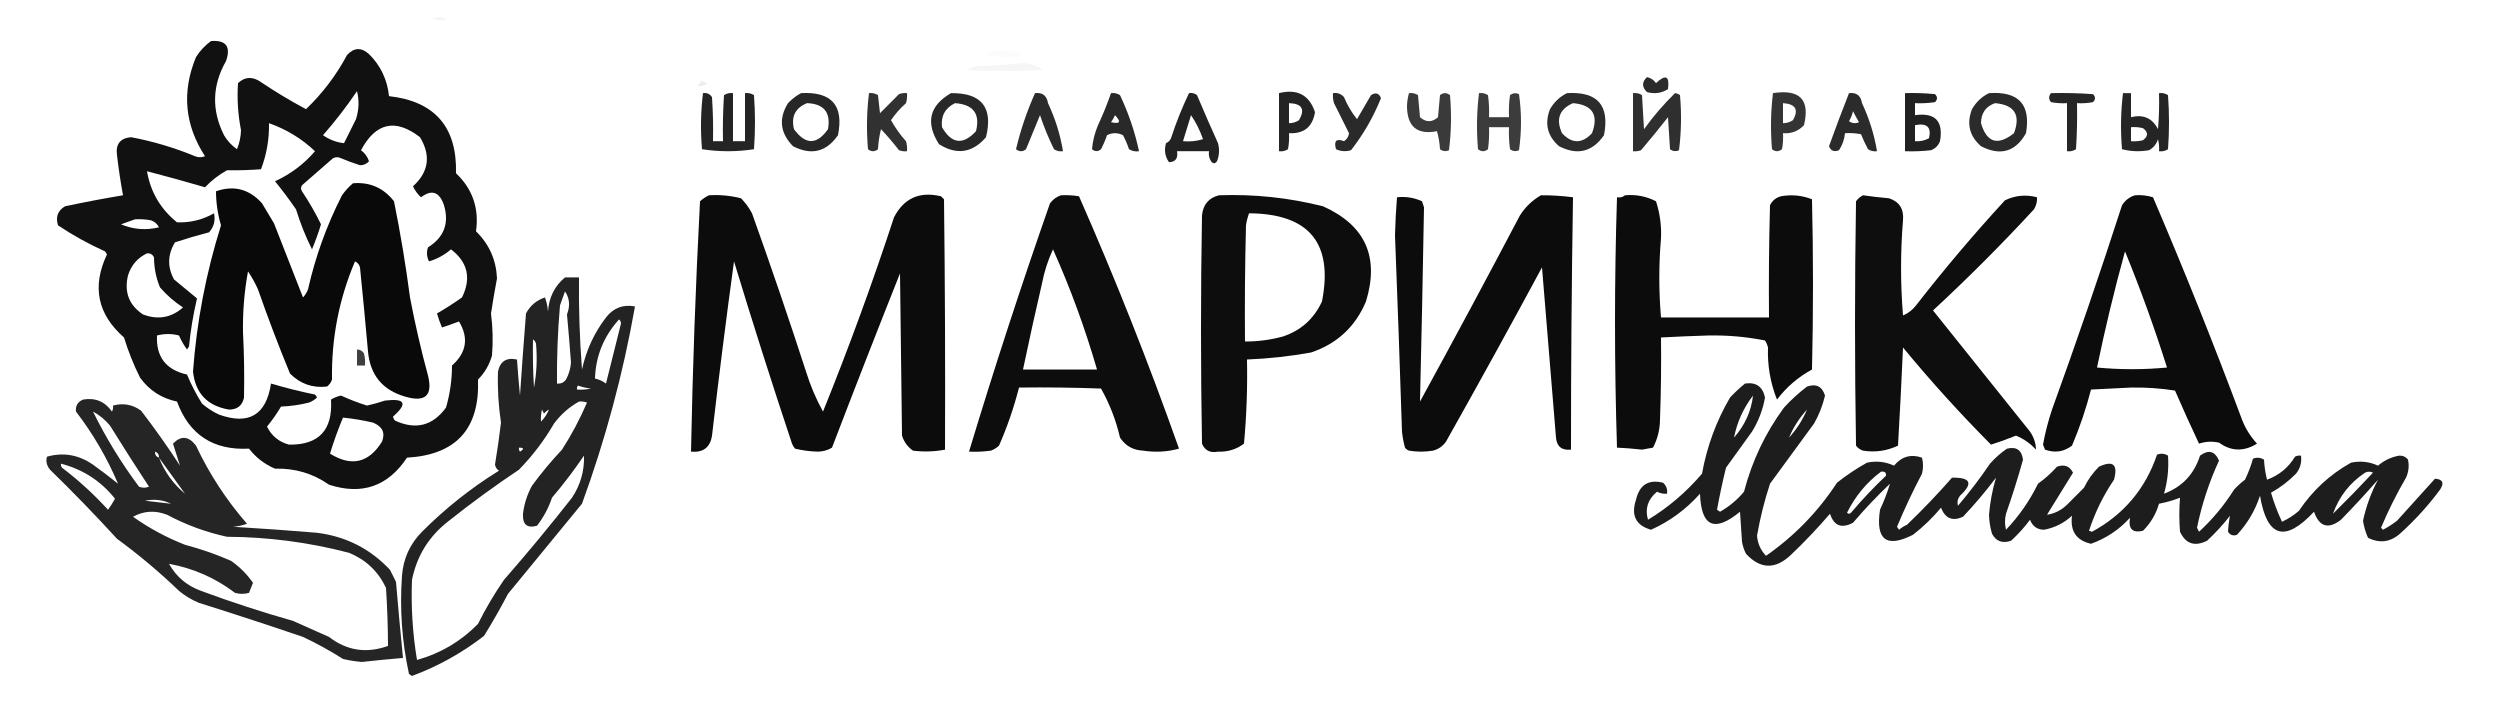
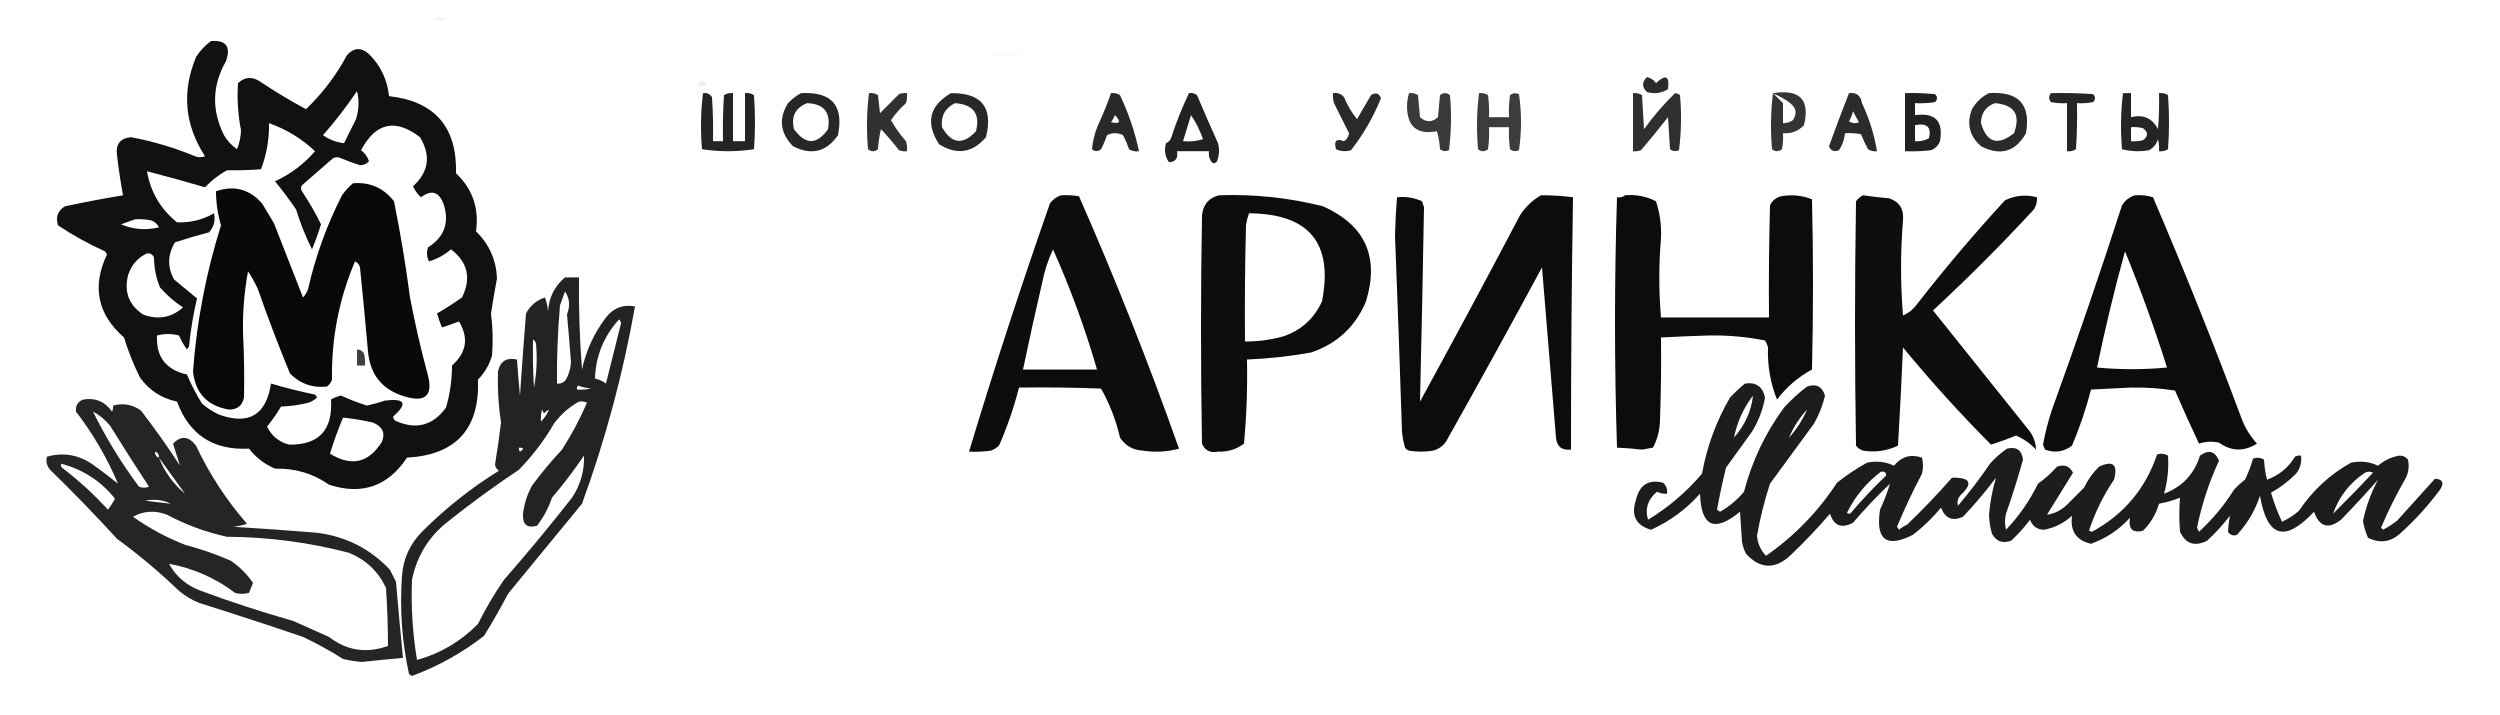
<svg xmlns="http://www.w3.org/2000/svg" width="486" height="139" viewBox="0 0 486 139" fill="none">
  <path opacity="0.044" fill-rule="evenodd" clip-rule="evenodd" d="M84.176 3.7C85.088 3.157 85.996 3.222 86.897 3.894C85.985 4.024 85.077 3.959 84.176 3.7Z" fill="black" />
  <path opacity="0.932" fill-rule="evenodd" clip-rule="evenodd" d="M41.019 7.982C43.949 7.756 44.921 9.054 43.935 11.876C41.241 16.61 41.111 21.412 43.546 26.282C44.185 27.376 45.028 28.285 46.073 29.007C46.556 27.824 46.815 26.591 46.851 25.308C46.258 22.279 46.064 19.229 46.268 16.159C47.626 14.891 49.117 14.826 50.739 15.964C53.558 17.863 56.474 19.615 59.487 21.22C62.71 18.136 65.367 14.631 67.457 10.708C68.812 9.23 70.238 9.165 71.734 10.513C73.998 12.768 75.294 15.494 75.622 18.689C84.526 19.69 88.868 24.687 88.647 33.68C91.87 36.742 93.166 40.506 92.535 44.971C95.095 47.465 96.456 50.515 96.617 54.121C96.186 56.389 95.797 58.66 95.451 60.935C95.801 63.656 95.865 66.381 95.645 69.111C95.136 70.911 94.229 72.469 92.924 73.783C93.276 83.359 88.675 88.421 79.121 88.968C75.413 94.554 70.359 96.306 63.958 94.225C60.837 92.037 57.338 90.999 53.461 91.11C51.434 90.247 49.749 88.949 48.406 87.216C41.453 87.569 36.787 84.519 34.409 78.066C31.394 77.434 28.996 75.876 27.217 73.394C25.965 70.886 24.928 68.29 24.106 65.607C18.941 61.083 17.839 55.697 20.801 49.449C20.672 49.254 20.542 49.059 20.413 48.864C17.211 47.424 14.165 45.737 11.276 43.803C10.774 42.178 11.228 40.945 12.637 40.104C16.381 39.306 20.139 38.592 23.912 37.963C23.439 35.383 23.051 32.788 22.745 30.175C22.45 28.033 23.357 26.865 25.467 26.671C29.744 27.472 33.891 28.705 37.909 30.37C38.557 30.63 39.205 30.63 39.853 30.37C35.896 24.271 35.312 17.847 38.103 11.097C38.892 9.854 39.864 8.816 41.019 7.982ZM69.401 17.716C69.851 19.485 69.786 21.302 69.207 23.167C68.429 24.724 67.652 26.282 66.874 27.839C65.382 27.666 64.021 27.147 62.792 26.282C65.186 23.555 67.39 20.7 69.401 17.716ZM52.294 23.946C55.68 25.137 58.661 26.954 61.237 29.397C59.077 31.907 56.485 33.854 53.461 35.237C54.896 36.999 56.257 38.816 57.543 40.688C58.371 43.383 59.408 45.979 60.653 48.475C61.313 46.883 61.896 45.26 62.403 43.608C61.318 41.395 60.087 39.253 58.709 37.184C58.45 36.794 58.45 36.405 58.709 36.016C60.718 34.264 62.727 32.512 64.736 30.759C65.254 30.5 65.773 30.5 66.291 30.759C67.506 31.271 68.737 31.725 69.985 32.122C70.689 32.125 71.272 31.865 71.734 31.343C71.441 30.466 70.923 29.752 70.179 29.202C73.045 23.83 76.868 22.987 81.649 26.671C83.804 30.254 83.35 33.434 80.288 36.211C80.668 37.043 81.187 37.756 81.843 38.352C83.942 36.766 85.432 37.285 86.314 39.909C87.355 43.408 86.318 46.134 83.204 48.086C82.887 49.021 82.952 49.929 83.398 50.811C84.998 50.335 86.424 49.556 87.675 48.475C90.939 50.975 91.652 54.09 89.813 57.82C88.245 58.935 86.626 59.973 84.953 60.935C85.218 61.865 85.542 62.773 85.925 63.66C87.028 63.302 88.129 62.913 89.23 62.492C91.153 65.687 90.7 68.542 87.869 71.058C87.865 73.846 87.477 76.571 86.703 79.234C84.13 82.773 80.825 83.617 76.789 81.765C76.586 81.547 76.456 81.287 76.4 80.986C79.311 78.437 78.793 77.398 74.845 77.871C73.695 78.257 72.529 78.581 71.345 78.845C69.618 78.304 67.933 77.655 66.291 76.898C65.601 77.049 64.953 77.308 64.347 77.677C64.715 83.601 61.993 86.521 56.182 86.437C54.224 85.912 52.798 84.744 51.905 82.933C52.908 81.704 53.816 80.406 54.627 79.04C56.474 78.966 58.288 78.707 60.07 78.261C60.654 78.034 61.172 77.71 61.625 77.287C61.544 77.059 61.414 76.865 61.237 76.704C58.352 76.114 55.5 75.4 52.683 74.562C51.755 80.673 48.385 82.684 42.574 80.597C41.368 80.037 40.266 79.323 39.269 78.456C38.143 76.653 37.171 74.771 36.353 72.81C32.258 71.893 30.314 69.362 30.521 65.218C31.958 64.844 33.383 64.844 34.798 65.218C35.218 66.189 35.737 67.098 36.353 67.943C36.483 67.748 36.613 67.554 36.742 67.359C37.05 64.211 37.569 61.096 38.297 58.014C36.815 56.791 35.324 55.558 33.826 54.316C32.512 51.88 32.577 49.479 34.021 47.112C36.196 46.392 38.399 45.743 40.63 45.166C41.588 44.104 41.912 42.871 41.602 41.467C39.362 42.738 36.965 43.322 34.409 43.219C31.212 40.642 29.268 37.333 28.577 33.29C32.346 34.266 36.104 35.305 39.853 36.405C41.102 35.091 42.528 33.987 44.129 33.096C46.347 33.135 48.551 33.07 50.739 32.901C51.834 30.027 52.353 27.042 52.294 23.946ZM26.245 42.635C27.289 42.571 28.326 42.636 29.355 42.83C30.056 43.078 30.574 43.532 30.91 44.192C28.373 44.808 25.91 44.614 23.523 43.608C24.467 43.257 25.374 42.932 26.245 42.635ZM28.577 49.254C29.209 49.199 29.662 49.459 29.938 50.033C29.946 52.066 30.335 54.013 31.105 55.873C32.423 57.389 33.913 58.687 35.576 59.767C33.298 61.775 30.706 62.23 27.8 61.129C25.079 59.319 24.107 56.788 24.884 53.537C25.516 51.544 26.747 50.116 28.577 49.254ZM66.68 81.181C68.641 81.379 70.585 81.704 72.512 82.154C74.351 82.913 74.934 84.146 74.261 85.853C71.686 90 68.317 90.778 64.153 88.189C64.865 85.846 65.707 83.509 66.68 81.181Z" fill="black" />
  <path opacity="0.01" fill-rule="evenodd" clip-rule="evenodd" d="M37.52 8.762C38.038 9.021 38.038 9.021 37.52 8.762Z" fill="black" />
  <path opacity="0.014" fill-rule="evenodd" clip-rule="evenodd" d="M192.649 9.93C194.468 9.866 196.282 9.931 198.092 10.125C198.351 10.385 198.61 10.644 198.869 10.904C196.526 11.227 194.193 11.162 191.871 10.709C192.16 10.444 192.419 10.184 192.649 9.93Z" fill="black" />
-   <path opacity="0.037" fill-rule="evenodd" clip-rule="evenodd" d="M198.482 12.266C200.076 12.214 201.501 12.668 202.759 13.629C197.834 13.888 192.909 13.888 187.984 13.629C188.503 13.369 189.021 13.109 189.54 12.85C192.589 12.783 195.57 12.588 198.482 12.266Z" fill="black" />
  <path opacity="0.831" fill-rule="evenodd" clip-rule="evenodd" d="M320.178 14.988C320.908 15.144 321.491 15.534 321.928 16.156C323.819 14.378 324.596 14.767 324.26 17.324C323.023 18.112 321.662 18.307 320.178 17.908C319.159 16.912 319.159 15.938 320.178 14.988Z" fill="black" />
  <path opacity="0.067" fill-rule="evenodd" clip-rule="evenodd" d="M136.274 15.77C136.762 15.755 137.151 15.95 137.44 16.354C136.793 16.661 136.145 16.791 135.496 16.744C135.839 16.468 136.098 16.143 136.274 15.77Z" fill="black" />
  <path opacity="0.856" fill-rule="evenodd" clip-rule="evenodd" d="M136.662 18.106C137.421 18 138.004 18.259 138.412 18.885C138.606 21.737 138.671 24.593 138.606 27.451C139.254 27.451 139.902 27.451 140.55 27.451C140.486 24.463 140.55 21.478 140.745 18.496C141.272 18.153 141.855 18.023 142.494 18.106C142.494 21.221 142.494 24.336 142.494 27.451C143.272 27.451 144.049 27.451 144.827 27.451C144.827 24.336 144.827 21.221 144.827 18.106C145.466 18.023 146.049 18.153 146.577 18.496C146.836 22 146.836 25.504 146.577 29.008C143.207 29.527 139.838 29.527 136.468 29.008C136.155 25.344 136.22 21.71 136.662 18.106Z" fill="black" />
  <path opacity="0.846" fill-rule="evenodd" clip-rule="evenodd" d="M155.713 18.106C161.667 17.771 164.065 20.496 162.906 26.282C160.65 29.542 157.734 30.256 154.158 28.424C151.653 25.863 151.329 23.072 153.186 20.052C153.95 19.254 154.792 18.605 155.713 18.106ZM156.879 20.052C160.177 20.175 161.538 21.862 160.962 25.114C158.792 28.187 156.589 28.187 154.352 25.114C153.76 22.667 154.602 20.98 156.879 20.052Z" fill="black" />
  <path opacity="0.807" fill-rule="evenodd" clip-rule="evenodd" d="M168.932 18.106C169.571 18.023 170.154 18.153 170.681 18.496C170.811 19.664 170.941 20.832 171.07 22C172.302 20.767 173.532 19.534 174.764 18.301C175.267 18.11 175.785 18.045 176.319 18.106C176.381 18.768 176.317 19.417 176.125 20.053C175.003 21.045 174.031 22.148 173.209 23.363C174.024 24.83 174.996 26.192 176.125 27.451C176.317 28.087 176.381 28.736 176.319 29.398C175.785 29.459 175.267 29.394 174.764 29.203C173.659 27.773 172.492 26.41 171.265 25.115C170.944 26.394 170.75 27.692 170.681 29.008C170.033 29.527 169.386 29.527 168.737 29.008C168.424 25.344 168.489 21.71 168.932 18.106Z" fill="black" />
  <path opacity="0.841" fill-rule="evenodd" clip-rule="evenodd" d="M184.875 18.107C190.834 18.038 193.102 20.893 191.679 26.672C189.038 29.736 185.992 30.19 182.542 28.035C179.884 23.848 180.662 20.539 184.875 18.107ZM185.653 20.053C189.22 20.308 190.581 22.125 189.735 25.504C187.208 28.244 185.005 27.985 183.126 24.726C182.869 22.58 183.711 21.022 185.653 20.053Z" fill="black" />
-   <path opacity="0.831" fill-rule="evenodd" clip-rule="evenodd" d="M201.205 18.106C202.653 17.931 203.496 18.58 203.733 20.053C205.138 23.042 206.11 26.157 206.649 29.397C206.009 29.48 205.426 29.351 204.899 29.008C203.84 26.864 202.933 24.658 202.177 22.389C201.27 24.595 200.363 26.802 199.456 29.008C198.808 29.527 198.16 29.527 197.512 29.008C198.394 25.285 199.625 21.651 201.205 18.106Z" fill="black" />
  <path opacity="0.838" fill-rule="evenodd" clip-rule="evenodd" d="M215.979 18.106C216.618 18.023 217.201 18.153 217.728 18.496C219.391 21.999 220.622 25.633 221.422 29.398C220.727 29.509 220.079 29.379 219.478 29.008C219.165 28.068 218.776 27.159 218.312 26.283C217.275 25.764 216.238 25.764 215.201 26.283C214.888 27.223 214.499 28.132 214.035 29.008C213.449 29.494 212.866 29.494 212.285 29.008C212.422 27.421 212.811 25.863 213.452 24.336C214.406 22.295 215.249 20.219 215.979 18.106ZM216.756 22.389C218.007 23.707 217.748 24.161 215.979 23.752C216.292 23.319 216.551 22.864 216.756 22.389Z" fill="black" />
  <path opacity="0.864" fill-rule="evenodd" clip-rule="evenodd" d="M231.143 18.104C231.718 18.002 232.236 18.132 232.698 18.493C234.025 21.638 235.385 24.753 236.781 27.838C237.1 29.027 237.035 30.195 236.586 31.342C236.198 31.861 235.809 31.861 235.42 31.342C235.05 30.74 234.92 30.091 235.031 29.395C232.958 29.395 230.884 29.395 228.81 29.395C229.048 30.769 228.529 31.483 227.255 31.537C226.476 30.431 226.282 29.198 226.672 27.838C227.122 27.644 227.446 27.32 227.644 26.864C228.623 23.855 229.789 20.935 231.143 18.104ZM231.532 22.387C232.497 23.8 233.274 25.357 233.865 27.059C232.594 27.444 231.298 27.573 229.977 27.448C230.494 25.766 231.012 24.079 231.532 22.387Z" fill="black" />
-   <path opacity="0.857" fill-rule="evenodd" clip-rule="evenodd" d="M248.637 18.105C252.188 17.221 254.52 18.454 255.635 21.804C255.165 24.677 253.48 26.039 250.581 25.892C250.644 26.939 250.58 27.977 250.386 29.007C249.859 29.35 249.276 29.48 248.637 29.397C248.637 25.633 248.637 21.869 248.637 18.105ZM250.581 20.052C253.116 20.137 253.764 21.24 252.525 23.362C251.932 23.754 251.284 23.949 250.581 23.946C250.581 22.648 250.581 21.35 250.581 20.052Z" fill="black" />
  <path opacity="0.835" fill-rule="evenodd" clip-rule="evenodd" d="M259.136 18.105C260 17.98 260.713 18.239 261.275 18.884C261.927 20.453 262.769 21.881 263.802 23.166C264.709 21.609 265.616 20.052 266.523 18.494C267.43 17.909 268.078 18.104 268.467 19.078C266.982 22.759 265.038 26.134 262.635 29.201C261.625 29.501 260.653 29.436 259.719 29.007C259.263 27.387 259.781 26.867 261.275 27.449C261.844 27.076 262.168 26.557 262.247 25.892C261.282 23.959 260.31 22.012 259.331 20.052C259.139 19.415 259.074 18.766 259.136 18.105Z" fill="black" />
  <path opacity="0.771" fill-rule="evenodd" clip-rule="evenodd" d="M273.908 18.106C274.548 18.023 275.131 18.153 275.658 18.496C275.787 19.923 275.917 21.351 276.047 22.779C277.213 23.817 278.38 23.817 279.546 22.779C279.675 21.351 279.805 19.923 279.935 18.496C280.583 17.977 281.231 17.977 281.879 18.496C282.196 22.095 282.131 25.664 281.684 29.203C281.058 29.483 280.474 29.419 279.935 29.008C279.865 27.819 279.671 26.651 279.352 25.504C275.493 26.25 273.549 24.628 273.52 20.637C273.545 19.759 273.675 18.916 273.908 18.106Z" fill="black" />
  <path opacity="0.763" fill-rule="evenodd" clip-rule="evenodd" d="M287.518 18.106C288.157 18.023 288.74 18.153 289.267 18.496C289.461 19.918 289.526 21.345 289.462 22.779C290.758 22.779 292.054 22.779 293.35 22.779C293.286 21.345 293.35 19.918 293.544 18.496C294.084 18.085 294.667 18.021 295.294 18.301C295.812 21.935 295.812 25.569 295.294 29.203C294.667 29.483 294.084 29.419 293.544 29.008C293.35 27.587 293.286 26.159 293.35 24.725C292.054 24.725 290.758 24.725 289.462 24.725C289.526 26.159 289.461 27.587 289.267 29.008C288.619 29.527 287.971 29.527 287.323 29.008C287.01 25.344 287.075 21.71 287.518 18.106Z" fill="black" />
-   <path opacity="0.825" fill-rule="evenodd" clip-rule="evenodd" d="M304.625 18.105C310.556 17.749 312.953 20.474 311.817 26.282C309.562 29.542 306.646 30.256 303.069 28.423C300.81 26.436 300.227 24.035 301.32 21.22C302.126 19.827 303.228 18.789 304.625 18.105ZM305.791 20.052C309.585 20.384 310.816 22.331 309.485 25.892C307.541 27.969 305.597 27.969 303.653 25.892C302.423 23.172 303.136 21.226 305.791 20.052Z" fill="black" />
  <path opacity="0.814" fill-rule="evenodd" clip-rule="evenodd" d="M317.457 18.106C318.096 18.023 318.679 18.153 319.207 18.496C319.336 20.702 319.466 22.908 319.595 25.115C321.432 22.567 323.441 20.23 325.622 18.106C325.988 18.148 326.312 18.278 326.594 18.496C326.911 22.095 326.847 25.664 326.399 29.203C325.773 29.483 325.189 29.419 324.65 29.008C324.52 26.932 324.391 24.855 324.261 22.779C322.558 24.956 320.808 27.097 319.012 29.203C318.51 29.394 317.991 29.459 317.457 29.398C317.457 25.634 317.457 21.87 317.457 18.106Z" fill="black" />
-   <path opacity="0.796" fill-rule="evenodd" clip-rule="evenodd" d="M344.67 18.103C349.893 17.295 351.901 19.372 350.696 24.333C349.599 25.5 348.238 26.02 346.614 25.89C346.678 26.937 346.613 27.975 346.42 29.005C345.772 29.524 345.124 29.524 344.476 29.005C344.163 25.341 344.228 21.707 344.67 18.103ZM346.614 20.05C349.065 20.215 349.712 21.318 348.558 23.36C347.965 23.752 347.317 23.947 346.614 23.944C346.614 22.646 346.614 21.348 346.614 20.05Z" fill="black" />
+   <path opacity="0.796" fill-rule="evenodd" clip-rule="evenodd" d="M344.67 18.103C349.893 17.295 351.901 19.372 350.696 24.333C349.599 25.5 348.238 26.02 346.614 25.89C346.678 26.937 346.613 27.975 346.42 29.005C345.772 29.524 345.124 29.524 344.476 29.005C344.163 25.341 344.228 21.707 344.67 18.103ZC349.065 20.215 349.712 21.318 348.558 23.36C347.965 23.752 347.317 23.947 346.614 23.944C346.614 22.646 346.614 21.348 346.614 20.05Z" fill="black" />
  <path opacity="0.829" fill-rule="evenodd" clip-rule="evenodd" d="M359.447 18.106C360.894 17.931 361.737 18.58 361.974 20.053C363.379 23.042 364.351 26.157 364.89 29.397C364.251 29.48 363.667 29.351 363.14 29.008C362.63 28.052 362.177 27.079 361.779 26.088C360.751 25.894 359.714 25.829 358.669 25.893C358.551 27.092 358.162 28.195 357.503 29.203C356.56 29.587 355.912 29.327 355.559 28.424C356.806 24.955 358.102 21.516 359.447 18.106ZM360.224 21.61C360.571 22.307 360.959 23.021 361.391 23.752C360.707 24.062 360.059 23.997 359.447 23.557C359.818 22.944 360.078 22.295 360.224 21.61Z" fill="black" />
  <path opacity="0.871" fill-rule="evenodd" clip-rule="evenodd" d="M370.332 18.106C372.28 18.042 374.224 18.107 376.164 18.301C376.682 18.82 376.682 19.339 376.164 19.858C374.874 20.052 373.579 20.117 372.276 20.053C372.276 20.832 372.276 21.61 372.276 22.389C376.204 21.846 377.825 23.533 377.136 27.451C376.812 28.294 376.229 28.878 375.386 29.203C373.706 29.397 372.022 29.462 370.332 29.398C370.332 25.634 370.332 21.87 370.332 18.106ZM372.276 24.336C374.598 23.872 375.505 24.716 374.998 26.867C374.151 27.335 373.244 27.529 372.276 27.451C372.276 26.412 372.276 25.374 372.276 24.336Z" fill="black" />
  <path opacity="0.832" fill-rule="evenodd" clip-rule="evenodd" d="M386.66 18.106C392.426 17.71 394.821 20.306 393.853 25.893C391.8 29.525 388.884 30.369 385.105 28.424C382.845 26.436 382.262 24.035 383.355 21.221C384.161 19.828 385.263 18.79 386.66 18.106ZM387.826 20.052C391.621 20.384 392.85 22.331 391.52 25.893C388.364 28.392 386.226 27.743 385.105 23.946C385.128 21.983 386.035 20.685 387.826 20.052Z" fill="black" />
  <path opacity="0.85" fill-rule="evenodd" clip-rule="evenodd" d="M398.714 18.106C401.44 18.041 404.161 18.106 406.879 18.301C407.396 18.82 407.396 19.339 406.879 19.858C405.849 20.052 404.814 20.117 403.769 20.053C403.835 23.041 403.769 26.026 403.574 29.008C403.045 29.351 402.462 29.481 401.825 29.398C401.825 26.283 401.825 23.168 401.825 20.053C400.779 20.117 399.744 20.052 398.714 19.858C398.236 19.278 398.236 18.694 398.714 18.106Z" fill="black" />
  <path opacity="0.855" fill-rule="evenodd" clip-rule="evenodd" d="M412.712 18.106C413.23 18.106 413.751 18.106 414.268 18.106C414.268 19.664 414.268 21.221 414.268 22.779C416.674 22.192 418.424 22.97 419.516 25.115C419.711 22.782 419.777 20.446 419.711 18.106C420.348 18.023 420.932 18.153 421.46 18.496C421.721 22 421.721 25.504 421.46 29.008C420.932 29.351 420.348 29.481 419.711 29.398C419.773 28.608 419.711 27.83 419.516 27.062C419.217 28.011 418.634 28.725 417.767 29.203C415.982 29.514 414.233 29.449 412.518 29.008C412.207 25.344 412.269 21.71 412.712 18.106ZM414.268 24.725C415.057 24.662 415.835 24.727 416.6 24.92C417.639 25.699 417.639 26.477 416.6 27.256C415.835 27.449 415.057 27.514 414.268 27.451C414.268 26.542 414.268 25.634 414.268 24.725Z" fill="black" />
  <path opacity="0.01" fill-rule="evenodd" clip-rule="evenodd" d="M21.191 22C21.71 22.26 21.71 22.26 21.191 22Z" fill="black" />
  <path opacity="0.01" fill-rule="evenodd" clip-rule="evenodd" d="M21.191 22.387C20.931 22.646 20.931 22.646 21.191 22.387Z" fill="black" />
  <path opacity="0.961" fill-rule="evenodd" clip-rule="evenodd" d="M68.624 35.627C71.912 35.36 74.569 36.528 76.594 39.131C77.847 45.322 78.884 51.551 79.704 57.821C80.673 62.929 81.839 67.991 83.204 73.005C84.165 76.905 82.675 78.268 78.732 77.094C74.355 75.823 71.958 72.903 71.54 68.333C71.055 62.878 70.537 57.427 69.984 51.98C69.841 51.431 69.517 51.042 69.012 50.812C65.906 58.125 64.415 65.783 64.541 73.784C64.36 74.341 64.036 74.795 63.569 75.147C60.767 75.466 58.37 74.622 56.376 72.616C54.15 67.226 52.077 61.775 50.156 56.263C49.606 55.032 48.958 53.864 48.212 52.759C47.495 56.644 47.171 60.602 47.239 64.634C47.457 68.854 47.522 73.072 47.434 77.288C47.109 78.844 46.137 79.623 44.518 79.624C40.311 78.916 37.978 76.45 37.52 72.227C38.236 62.542 40.05 53.067 42.963 43.804C42.322 41.632 41.998 39.425 41.991 37.185C45.467 35.971 48.448 36.75 50.933 39.521C51.711 40.819 52.488 42.117 53.266 43.414C55.155 48.232 57.034 53.034 58.904 57.821C59.325 57.367 59.649 56.848 59.876 56.263C61.313 49.88 63.517 43.78 66.485 37.963C67.117 37.066 67.83 36.287 68.624 35.627Z" fill="black" />
-   <path opacity="0.951" fill-rule="evenodd" clip-rule="evenodd" d="M137.831 37.964C139.942 37.832 142.016 38.026 144.052 38.548C144.907 39.417 145.62 40.391 146.19 41.468C149.843 51.663 153.342 61.916 156.688 72.227C157.528 74.947 158.629 77.543 159.993 80.014C165.011 67.602 169.611 55.013 173.795 42.246C175.724 38.527 178.77 37.164 182.932 38.158C183.126 38.353 183.321 38.548 183.515 38.742C183.71 54.965 183.775 71.188 183.71 87.412C181.651 87.805 179.577 87.87 177.489 87.606C176.444 86.876 175.731 85.903 175.35 84.686C175.221 74.174 175.091 63.661 174.962 53.148C170.479 64.409 166.072 75.7 161.742 87.022C160.949 87.51 160.041 87.77 159.021 87.801C157.509 87.764 156.019 87.57 154.55 87.217C154.306 86.925 154.112 86.6 153.966 86.244C150.053 74.486 146.294 62.675 142.691 50.812C141.152 62.088 139.727 73.379 138.414 84.686C138.063 86.978 136.703 88.016 134.332 87.801C134.646 71.569 135.229 55.346 136.082 39.132C136.629 38.633 137.213 38.243 137.831 37.964Z" fill="black" />
  <path opacity="0.948" fill-rule="evenodd" clip-rule="evenodd" d="M206.26 37.961C207.433 37.897 208.6 37.962 209.759 38.156C216.849 54.266 223.329 70.619 229.199 87.215C226.934 87.844 224.601 87.974 222.201 87.604C220.27 87.514 218.78 86.671 217.729 85.073C216.951 81.695 215.72 78.515 214.036 75.534C208.724 75.34 203.41 75.275 198.095 75.34C197.105 79.223 195.809 82.987 194.207 86.631C193.754 87.053 193.236 87.377 192.652 87.604C191.232 87.799 189.807 87.863 188.375 87.799C193.272 71.595 198.52 55.502 204.121 39.519C204.705 38.752 205.417 38.233 206.26 37.961ZM204.705 48.474C208.085 56.031 210.936 63.819 213.258 71.835C208.463 71.835 203.668 71.835 198.873 71.835C200.04 66.251 201.271 60.67 202.566 55.093C203.014 52.774 203.727 50.568 204.705 48.474Z" fill="black" />
  <path opacity="0.947" fill-rule="evenodd" clip-rule="evenodd" d="M236.972 37.961C243.823 37.715 250.563 38.429 257.19 40.103C265.406 43.776 268.192 49.941 265.549 58.597C263.48 63.524 259.916 66.834 254.857 68.526C250.741 69.267 246.594 69.722 242.415 69.889C242.528 75.352 242.334 80.803 241.832 86.242C240.353 87.359 238.669 87.878 236.778 87.799C235.266 88.102 234.229 87.583 233.667 86.242C233.408 71.446 233.408 56.651 233.667 41.855C233.887 39.756 234.988 38.459 236.972 37.961ZM242.804 41.466C254.488 41.542 259.218 47.253 256.995 58.597C255.446 61.966 252.919 64.237 249.414 65.411C246.994 66.075 244.532 66.399 242.026 66.384C241.961 58.856 242.026 51.328 242.221 43.802C242.343 42.99 242.538 42.211 242.804 41.466Z" fill="black" />
  <path opacity="0.95" fill-rule="evenodd" clip-rule="evenodd" d="M299.57 37.962C301.655 37.951 303.728 38.081 305.791 38.351C305.527 54.703 305.397 71.056 305.402 87.41C303.62 87.594 302.648 86.815 302.486 85.074C301.579 74.042 300.671 63.01 299.764 51.978C293.642 63.332 287.421 74.624 281.102 85.852C280.465 86.752 279.623 87.336 278.575 87.604C277.019 87.864 275.464 87.864 273.909 87.604C273.595 87.484 273.336 87.29 273.131 87.02C272.848 86.004 272.653 84.966 272.548 83.906C272.138 71.185 271.684 58.466 271.188 45.749C271.247 43.276 271.377 40.81 271.576 38.351C273.291 38.164 274.911 38.424 276.436 39.13C276.566 39.519 276.696 39.908 276.825 40.298C276.61 52.893 276.351 65.482 276.047 78.065C282.626 66.057 289.107 53.987 295.487 41.855C296.552 40.204 297.913 38.906 299.57 37.962Z" fill="black" />
  <path opacity="0.953" fill-rule="evenodd" clip-rule="evenodd" d="M315.899 37.96C318.036 37.771 320.045 38.161 321.926 39.128C322.687 41.464 323.011 43.864 322.898 46.331C322.46 51.465 322.46 56.592 322.898 61.711C329.896 61.711 336.895 61.711 343.893 61.711C343.828 54.442 343.893 47.174 344.087 39.907C344.519 39.006 345.232 38.422 346.226 38.155C348.309 37.782 350.318 37.977 352.252 38.739C352.512 49.771 352.512 60.803 352.252 71.834C349.564 73.294 347.296 75.24 345.448 77.675C344.156 74.434 343.573 71.06 343.699 67.551C343.579 67.058 343.384 66.604 343.115 66.189C339.539 65.479 335.91 65.154 332.229 65.215C329.116 65.308 326.005 65.438 322.898 65.605C322.963 70.927 322.898 76.248 322.703 81.568C322.689 83.501 322.236 85.318 321.343 87.019C320.63 87.149 319.917 87.279 319.204 87.409C317.587 87.223 315.967 87.094 314.344 87.019C313.828 70.797 313.828 54.575 314.344 38.35C314.966 38.454 315.484 38.324 315.899 37.96Z" fill="black" />
  <path opacity="0.944" fill-rule="evenodd" clip-rule="evenodd" d="M362.169 37.961C363.842 38.206 365.527 38.401 367.223 38.545C369.236 39.208 370.143 40.636 369.945 42.828C369.441 48.989 369.441 55.153 369.945 61.322C370.953 60.897 371.796 60.248 372.472 59.376C377.947 52.333 383.714 45.52 389.773 38.934C391.783 37.976 393.856 37.781 395.994 38.35C396.045 39.189 395.85 39.968 395.411 40.686C389.124 47.5 382.581 54.054 375.777 60.349C382.062 68.201 388.348 76.053 394.633 83.905C395.376 84.994 395.765 86.162 395.8 87.409C394.699 86.211 393.405 85.302 391.912 84.684C390.271 85.35 388.65 85.934 387.052 86.436C381.028 80.383 375.325 74.088 369.945 67.552C369.666 73.915 369.342 80.274 368.973 86.63C366.814 87.658 364.546 87.983 362.169 87.604C361.612 87.423 361.159 87.098 360.808 86.63C360.548 70.796 360.548 54.963 360.808 39.129C361.191 38.617 361.644 38.228 362.169 37.961Z" fill="black" />
  <path opacity="0.951" fill-rule="evenodd" clip-rule="evenodd" d="M415.045 37.963C416.242 37.87 417.409 37.999 418.544 38.352C424.648 52.605 430.418 67.012 435.846 81.571C436.526 83.325 437.498 84.882 438.762 86.243C436.203 87.824 433.742 87.759 431.375 86.048C430.057 85.756 428.758 85.821 427.487 86.243C425.881 82.833 424.326 79.394 422.821 75.925C420.01 75.484 417.156 75.289 414.267 75.341C411.674 75.471 409.085 75.601 406.491 75.73C405.531 79.462 404.299 83.096 402.798 86.632C401.215 87.841 399.466 88.1 397.549 87.411C397.421 87.087 397.288 86.762 397.16 86.438C397.584 84.126 398.167 81.855 398.91 79.624C403.676 66.473 408.214 53.235 412.518 39.91C413.14 38.923 413.984 38.274 415.045 37.963ZM413.101 48.865C416.122 56.249 418.844 63.776 421.266 71.448C416.728 71.877 412.191 71.877 407.658 71.448C409.229 63.858 411.044 56.33 413.101 48.865Z" fill="black" />
  <path opacity="0.863" fill-rule="evenodd" clip-rule="evenodd" d="M109.834 53.926C110.741 53.926 111.649 53.926 112.556 53.926C112.487 59.905 112.681 65.875 113.139 71.836C113.95 68.096 115.505 64.721 117.805 61.713C119.26 59.847 121.139 59.134 123.442 59.571C121.13 72.661 117.696 85.445 113.139 97.923C108.344 103.763 103.549 109.604 98.753 115.444C97.297 118.233 95.741 120.958 94.088 123.62C89.83 126.921 85.165 129.517 80.091 131.408C79.897 131.278 79.702 131.148 79.508 131.018C78.139 124.732 77.686 118.373 78.147 111.94C78.394 108.598 79.691 105.743 82.035 103.374C86.577 98.822 91.567 94.864 97.004 91.499C96.585 91.236 96.325 90.847 96.226 90.331C96.679 87.614 97.068 84.889 97.393 82.154C96.893 78.856 96.698 75.547 96.809 72.225C97.232 70.227 98.463 69.448 100.503 69.889C100.662 72.226 100.856 74.562 101.086 76.898C101.439 71.567 101.828 66.246 102.253 60.934C103.065 59.408 104.296 58.37 105.946 57.819C106.263 58.702 106.457 59.61 106.529 60.545C106.718 57.81 107.819 55.604 109.834 53.926ZM109.834 56.651C110.737 57.974 110.866 59.467 110.223 61.129C110.509 64.236 110.769 67.351 111.001 70.473C110.913 71.646 110.589 72.749 110.029 73.783C109.597 74.381 109.014 74.641 108.279 74.562C108.23 69.491 108.424 64.429 108.862 59.377C109.192 58.46 109.515 57.551 109.834 56.651ZM120.332 62.102C120.574 62.265 120.704 62.524 120.721 62.881C119.748 66.776 118.776 70.67 117.805 74.562C117.164 74.088 116.451 73.763 115.666 73.588C115.803 69.227 117.358 65.398 120.332 62.102ZM103.613 65.996C103.894 66.159 104.089 66.418 104.197 66.775C104.463 69.646 104.334 72.501 103.808 75.34C103.613 72.228 103.549 69.113 103.613 65.996ZM112.167 75.73C112.116 75.442 112.181 75.182 112.361 74.951C113.166 75.249 114.008 75.443 114.889 75.535C113.991 75.728 113.083 75.793 112.167 75.73ZM112.556 78.066C113.09 78.005 113.608 78.07 114.111 78.26C112.744 81.453 111.124 84.503 109.251 87.41C107.16 89.633 105.216 91.969 103.419 94.419C102.484 96.125 101.901 97.942 101.669 99.87C101.554 101.966 102.461 102.745 104.391 102.206C105.666 100.562 106.638 98.745 107.307 96.755C109.53 94.14 111.603 91.415 113.528 88.578C113.625 91.533 112.848 94.258 111.195 96.755C106.935 102.19 102.529 107.511 97.976 112.718C96.095 115.446 94.41 118.301 92.921 121.284C89.591 124.686 85.638 127.022 81.063 128.293C80.21 123.133 79.886 117.941 80.091 112.718C81.046 107.996 83.444 104.167 87.284 101.233C91.682 97.733 96.218 94.423 100.892 91.304C103.533 88.596 105.801 85.61 107.696 82.349C109.036 80.55 110.655 79.122 112.556 78.066ZM106.724 79.623C106.355 80.51 105.837 81.288 105.169 81.959C105.106 81.17 105.171 80.391 105.363 79.623C105.493 79.883 105.622 80.142 105.752 80.402C106.027 80.059 106.351 79.8 106.724 79.623ZM100.892 87.021C101.864 87.025 101.929 87.285 101.086 87.8C100.906 87.569 100.841 87.309 100.892 87.021Z" fill="black" />
  <path opacity="0.752" fill-rule="evenodd" clip-rule="evenodd" d="M69.402 67.941C69.992 67.946 70.446 68.205 70.763 68.72C70.956 69.488 71.02 70.267 70.957 71.056C70.439 71.056 69.921 71.056 69.402 71.056C69.402 70.018 69.402 68.98 69.402 67.941Z" fill="black" />
  <path opacity="0.886" fill-rule="evenodd" clip-rule="evenodd" d="M339.23 74.562C341.374 74.243 342.67 75.151 343.118 77.288C342.698 79.651 341.856 81.858 340.591 83.907C338.906 86.243 337.221 88.579 335.536 90.915C334.869 93.626 334.286 96.352 333.787 99.092C333.981 99.222 334.175 99.352 334.37 99.481C336.148 98.482 337.703 97.184 339.035 95.588C340.59 89.62 343.182 84.169 346.811 79.235C348.185 77.728 349.676 76.366 351.283 75.147C353.063 74.532 354.229 75.117 354.782 76.899C354.337 78.819 353.624 80.636 352.643 82.35C349.792 86.243 346.941 90.137 344.09 94.03C343.002 97.35 342.16 100.724 341.563 104.154C341.694 105.667 342.277 106.965 343.312 108.047C348.837 104.201 353.438 99.465 357.115 93.836C358.961 92.373 360.905 91.076 362.947 89.942C364.785 89.554 366.535 89.749 368.195 90.526C369.677 88.742 371.491 88.223 373.639 88.969C373.898 90.007 373.898 91.045 373.639 92.084C371.866 95.44 370.246 98.88 368.779 102.401C368.908 102.596 369.038 102.791 369.167 102.985C369.634 102.584 370.153 102.259 370.723 102.012C373.802 99.06 376.718 96.01 379.471 92.862C383.115 92.787 383.633 93.955 381.026 96.366C380.564 96.968 380.435 97.617 380.637 98.313C382.86 95.698 384.933 92.973 386.858 90.137C387.844 89.019 388.946 88.045 390.163 87.217C391.99 86.775 393.028 87.489 393.273 89.358C392.289 92.9 391.185 96.404 389.968 99.871C389.708 100.909 389.708 101.947 389.968 102.985C392.495 100.323 394.572 97.338 396.189 94.03C397.534 93.071 398.767 91.968 399.883 90.721C401.302 90.216 402.34 90.605 402.993 91.889C401.309 94.614 399.622 97.34 397.939 100.065C399.404 99.85 400.703 99.201 401.827 98.118C402.927 97.016 404.031 95.912 405.131 94.809C405.866 93.275 406.838 91.912 408.047 90.721C410.796 89.448 411.768 90.291 410.963 93.252C408.876 96.332 407.254 99.641 406.103 103.18C406.298 103.245 406.492 103.31 406.687 103.375C412.861 100.019 417.075 95.022 419.323 88.385C420.077 88.095 420.788 88.16 421.461 88.579C421.636 91.114 421.375 93.58 420.683 95.977C424.198 94.663 426.531 92.197 427.682 88.579C429.346 87.357 430.578 87.681 431.375 89.553C429.443 93.732 428.02 98.08 427.099 102.596C427.227 102.856 427.359 103.115 427.487 103.375C430.123 100.953 432.39 98.227 434.291 95.198C434.945 94.478 435.66 93.829 436.43 93.252C437.064 91.927 437.585 90.565 437.985 89.163C438.739 88.874 439.451 88.939 440.123 89.358C440.193 90.675 440.388 91.973 440.707 93.252C443.051 92.398 444.863 90.905 446.15 88.774C446.519 88.586 446.908 88.521 447.316 88.579C447.487 89.9 447.161 91.069 446.344 92.084C444.898 93.553 443.28 94.786 441.484 95.782C442.052 97.73 442.763 99.612 443.623 101.428C444.82 100.879 445.924 100.166 446.927 99.287C449.556 95.356 452.927 92.241 457.036 89.942C458.875 89.554 460.625 89.749 462.285 90.526C463.471 89.511 464.832 88.862 466.367 88.579C467.094 88.537 467.678 88.796 468.117 89.358C468.37 90.563 468.241 91.731 467.728 92.862C465.905 95.998 464.283 99.243 462.868 102.596C462.996 102.726 463.129 102.856 463.257 102.985C464.217 102.478 465.123 101.894 465.979 101.233C468.44 98.508 470.905 95.782 473.366 93.057C474.878 93.169 475.205 93.883 474.338 95.198C472.098 98.222 469.571 101.012 466.756 103.57C464.808 105.387 462.67 105.711 460.341 104.543C459.867 103.487 459.544 102.384 459.369 101.233C459.991 98.379 460.963 95.719 462.285 93.252C459.96 95.906 457.561 98.502 455.092 101.039C452.623 102.945 450.874 102.426 449.843 99.481C444.202 105.528 440.703 104.49 439.346 96.366C438.401 99.238 436.908 101.768 434.875 103.959C434.148 104.236 433.564 104.041 433.125 103.375C433.176 102.316 433.308 101.278 433.514 100.26C432.165 101.999 430.676 103.621 429.043 105.127C426.648 106.311 424.898 105.727 423.794 103.375C423.615 101.154 423.615 98.948 423.794 96.756C422.48 97.27 421.119 97.659 419.711 97.924C419.12 99.952 418.082 101.705 416.601 103.18C414.552 103.665 413.708 102.822 414.074 100.649C411.966 102.969 409.439 104.656 406.492 105.711C403.638 105.065 402.406 103.248 402.799 100.26C401.243 101.688 399.428 102.596 397.355 102.985C396.026 102.956 395.12 102.308 394.634 101.039C393.545 102.518 392.317 103.881 390.94 105.127C389.276 105.695 388.045 105.241 387.247 103.764C386.89 102.558 386.695 101.325 386.663 100.065C386.875 97.579 387.329 95.177 388.024 92.862C386.032 95.507 383.893 98.038 381.609 100.455C379.589 101.391 378.163 100.807 377.332 98.703C375.716 100.646 373.901 102.398 371.889 103.959C366.722 106.582 364.583 104.96 365.474 99.092C366.256 97.405 366.905 95.718 367.418 94.03C364.878 96.444 362.48 98.974 360.225 101.623C358.004 102.803 356.513 102.219 355.754 99.871C353.347 102.67 350.82 105.33 348.172 107.852C345.141 110.743 342.225 110.678 339.424 107.658C339.046 106.921 338.787 106.142 338.647 105.322C338.517 103.375 338.387 101.428 338.258 99.481C333.291 103.566 330.699 102.398 330.482 95.977C327.778 99.016 324.603 101.352 320.956 102.985C317.999 102.132 317.027 100.186 318.04 97.145C318.717 94.252 320.466 93.148 323.289 93.836C323.932 94.398 324.192 95.112 324.067 95.977C323.382 96.033 322.733 95.903 322.123 95.588C320.327 97.083 319.744 98.9 320.373 101.039C324.32 98.648 327.82 95.663 330.871 92.084C331.816 86.818 333.631 81.886 336.314 77.288C337.245 76.288 338.217 75.38 339.23 74.562ZM340.785 76.899C340.456 79.905 339.224 82.63 337.091 85.075C337.678 82.082 338.909 79.357 340.785 76.899ZM351.283 79.624C350.42 81.652 349.253 83.469 347.783 85.075C348.646 83.047 349.813 81.23 351.283 79.624ZM365.668 91.694C366.389 91.605 366.713 91.865 366.64 92.473C364.23 94.756 361.962 97.157 359.836 99.676C359.577 99.936 359.318 99.936 359.059 99.676C360.658 96.458 362.861 93.797 365.668 91.694ZM453.537 99.871C454.719 96.534 456.795 93.873 459.758 91.889C460.275 91.629 460.796 91.629 461.313 91.889C458.759 94.616 456.169 97.277 453.537 99.871Z" fill="black" />
  <path opacity="0.854" fill-rule="evenodd" clip-rule="evenodd" d="M16.135 77.678C18.507 77.264 20.386 78.042 21.772 80.014C21.96 79.645 22.025 79.256 21.967 78.846C23.93 78.299 25.744 78.624 27.41 79.82C30.081 83.286 32.608 86.856 34.992 90.527C34.566 89.14 34.113 87.712 33.631 86.244C35.19 84.629 36.68 84.759 38.102 86.634C40.707 92.16 44.011 97.222 48.016 101.818C47.135 102.135 46.228 102.33 45.295 102.402C50.746 102.727 56.189 103.117 61.624 103.571C67.244 104.275 71.974 106.676 75.816 110.774C76.204 111.552 76.593 112.331 76.982 113.11C77.393 118.052 77.847 122.984 78.343 127.905C75.685 128.126 73.028 128.386 70.372 128.684C69.126 128.59 67.894 128.395 66.679 128.1C64.186 126.516 61.594 125.088 58.903 123.817C52.188 121.532 45.449 119.326 38.685 117.198C37.26 116.615 35.964 115.836 34.797 114.862C30.995 111.21 26.978 107.835 22.744 104.739C18.523 100.122 14.181 95.644 9.72 91.306C9.069 90.492 8.874 89.648 9.136 88.775C12.322 87.886 15.302 88.405 18.079 90.332C19.734 91.518 21.354 92.751 22.939 94.031C20.836 89.047 18.114 84.375 14.774 80.014C14.638 78.912 15.092 78.133 16.135 77.678ZM18.079 80.014C19.335 80.684 20.437 81.593 21.384 82.74C23.862 86.731 26.39 90.69 28.965 94.615C28.317 94.875 27.669 94.875 27.021 94.615C23.593 90.019 20.612 85.152 18.079 80.014ZM30.132 87.802C30.678 87.986 30.938 88.375 30.909 88.97C30.363 88.785 30.103 88.396 30.132 87.802ZM30.909 88.97C32.593 91.303 34.278 93.639 35.964 95.978C33.679 94.079 31.994 91.743 30.909 88.97ZM11.858 90.138C16.143 91.259 19.643 93.531 22.356 96.951C21.953 97.692 21.499 98.406 20.995 99.093C18.267 96.102 15.286 93.377 12.052 90.916C11.872 90.685 11.807 90.425 11.858 90.138ZM33.242 97.925C31.563 97.717 29.878 97.522 28.188 97.341C29.99 96.975 31.675 97.17 33.242 97.925ZM32.853 109.606C37.592 110.472 41.868 112.354 45.684 115.251C46.591 115.511 47.498 115.511 48.405 115.251C48.665 114.602 48.923 113.953 49.183 113.304C48.016 111.617 46.591 110.19 44.906 109.022C42.009 107.751 39.028 106.713 35.964 105.907C32.358 104.491 28.989 102.675 25.855 100.456C27.957 99.298 30.16 99.168 32.464 100.066C36.156 102.034 40.044 103.462 44.128 104.349C52.172 104.393 60.078 105.432 67.845 107.464C71.127 108.804 73.524 111.075 75.038 114.278C75.284 118.045 75.414 121.809 75.427 125.569C71.243 127.075 67.419 126.491 63.957 123.817C61.624 122.779 59.292 121.741 56.959 120.702C50.916 118.988 44.955 117.041 39.074 114.862C36.337 113.871 34.263 112.118 32.853 109.606Z" fill="black" />
  <path opacity="0.01" fill-rule="evenodd" clip-rule="evenodd" d="M196.54 102.207C196.939 102.362 197.004 102.621 196.735 102.986C196.554 102.754 196.489 102.495 196.54 102.207Z" fill="black" />
</svg>